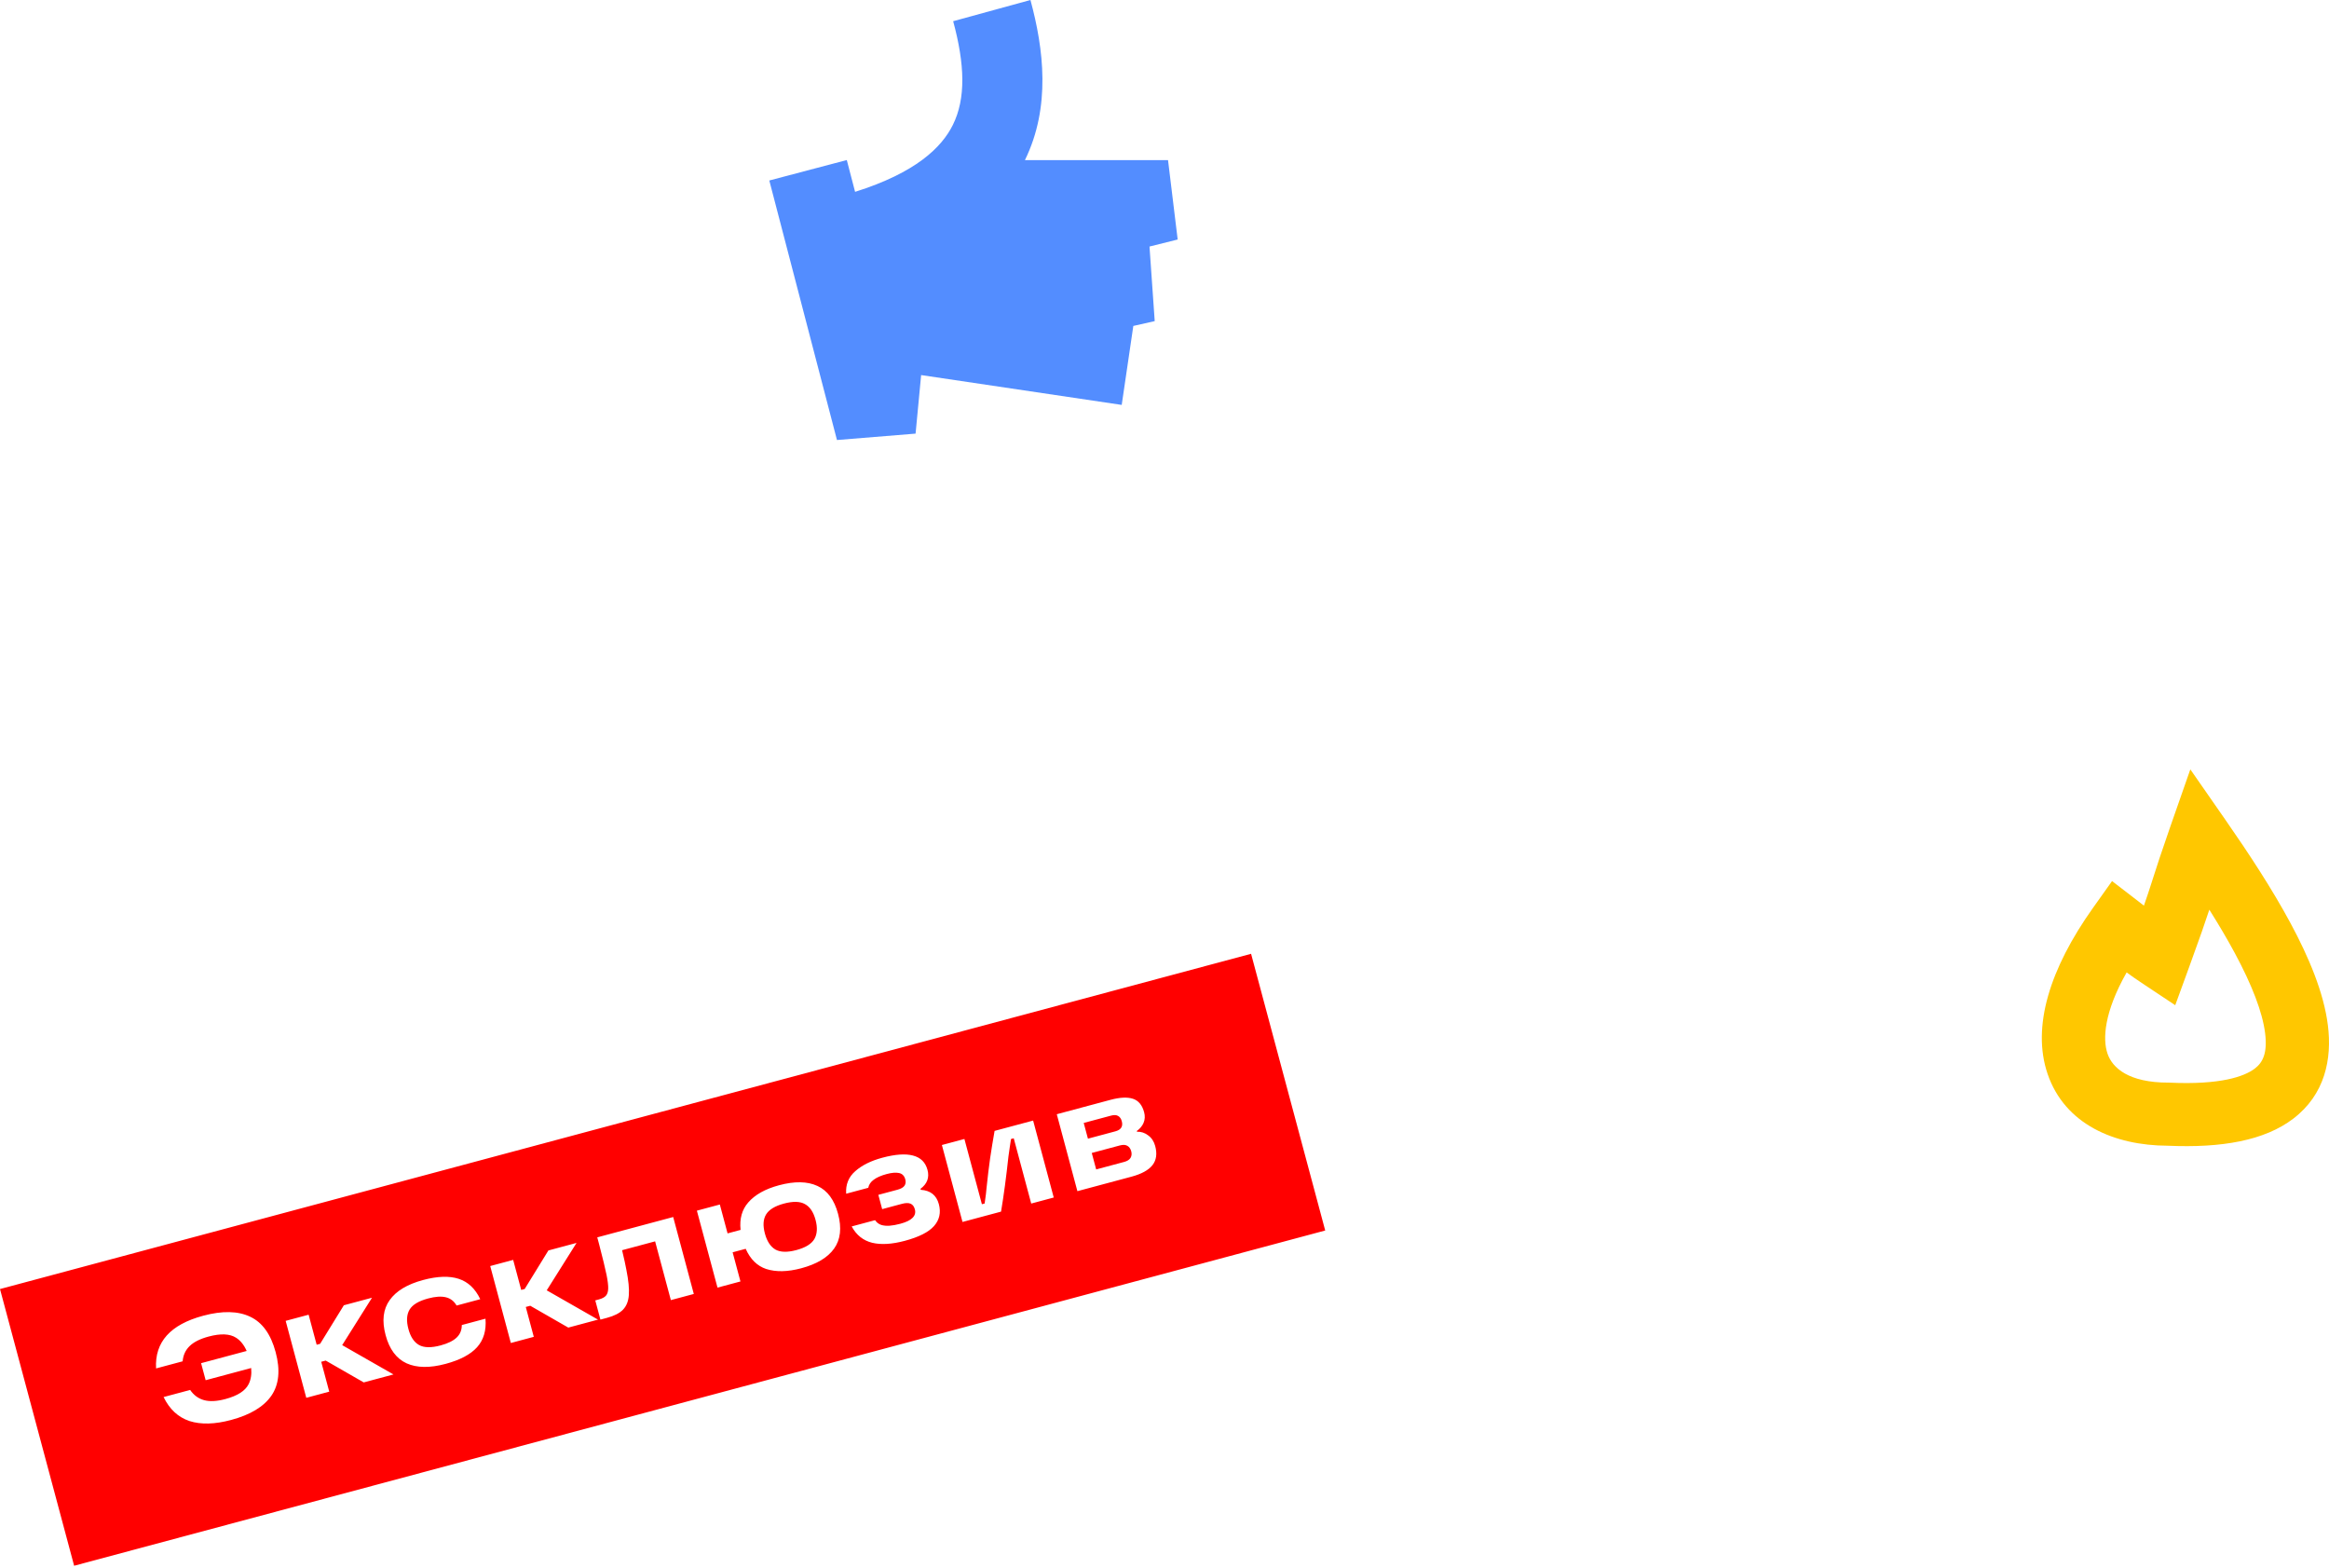
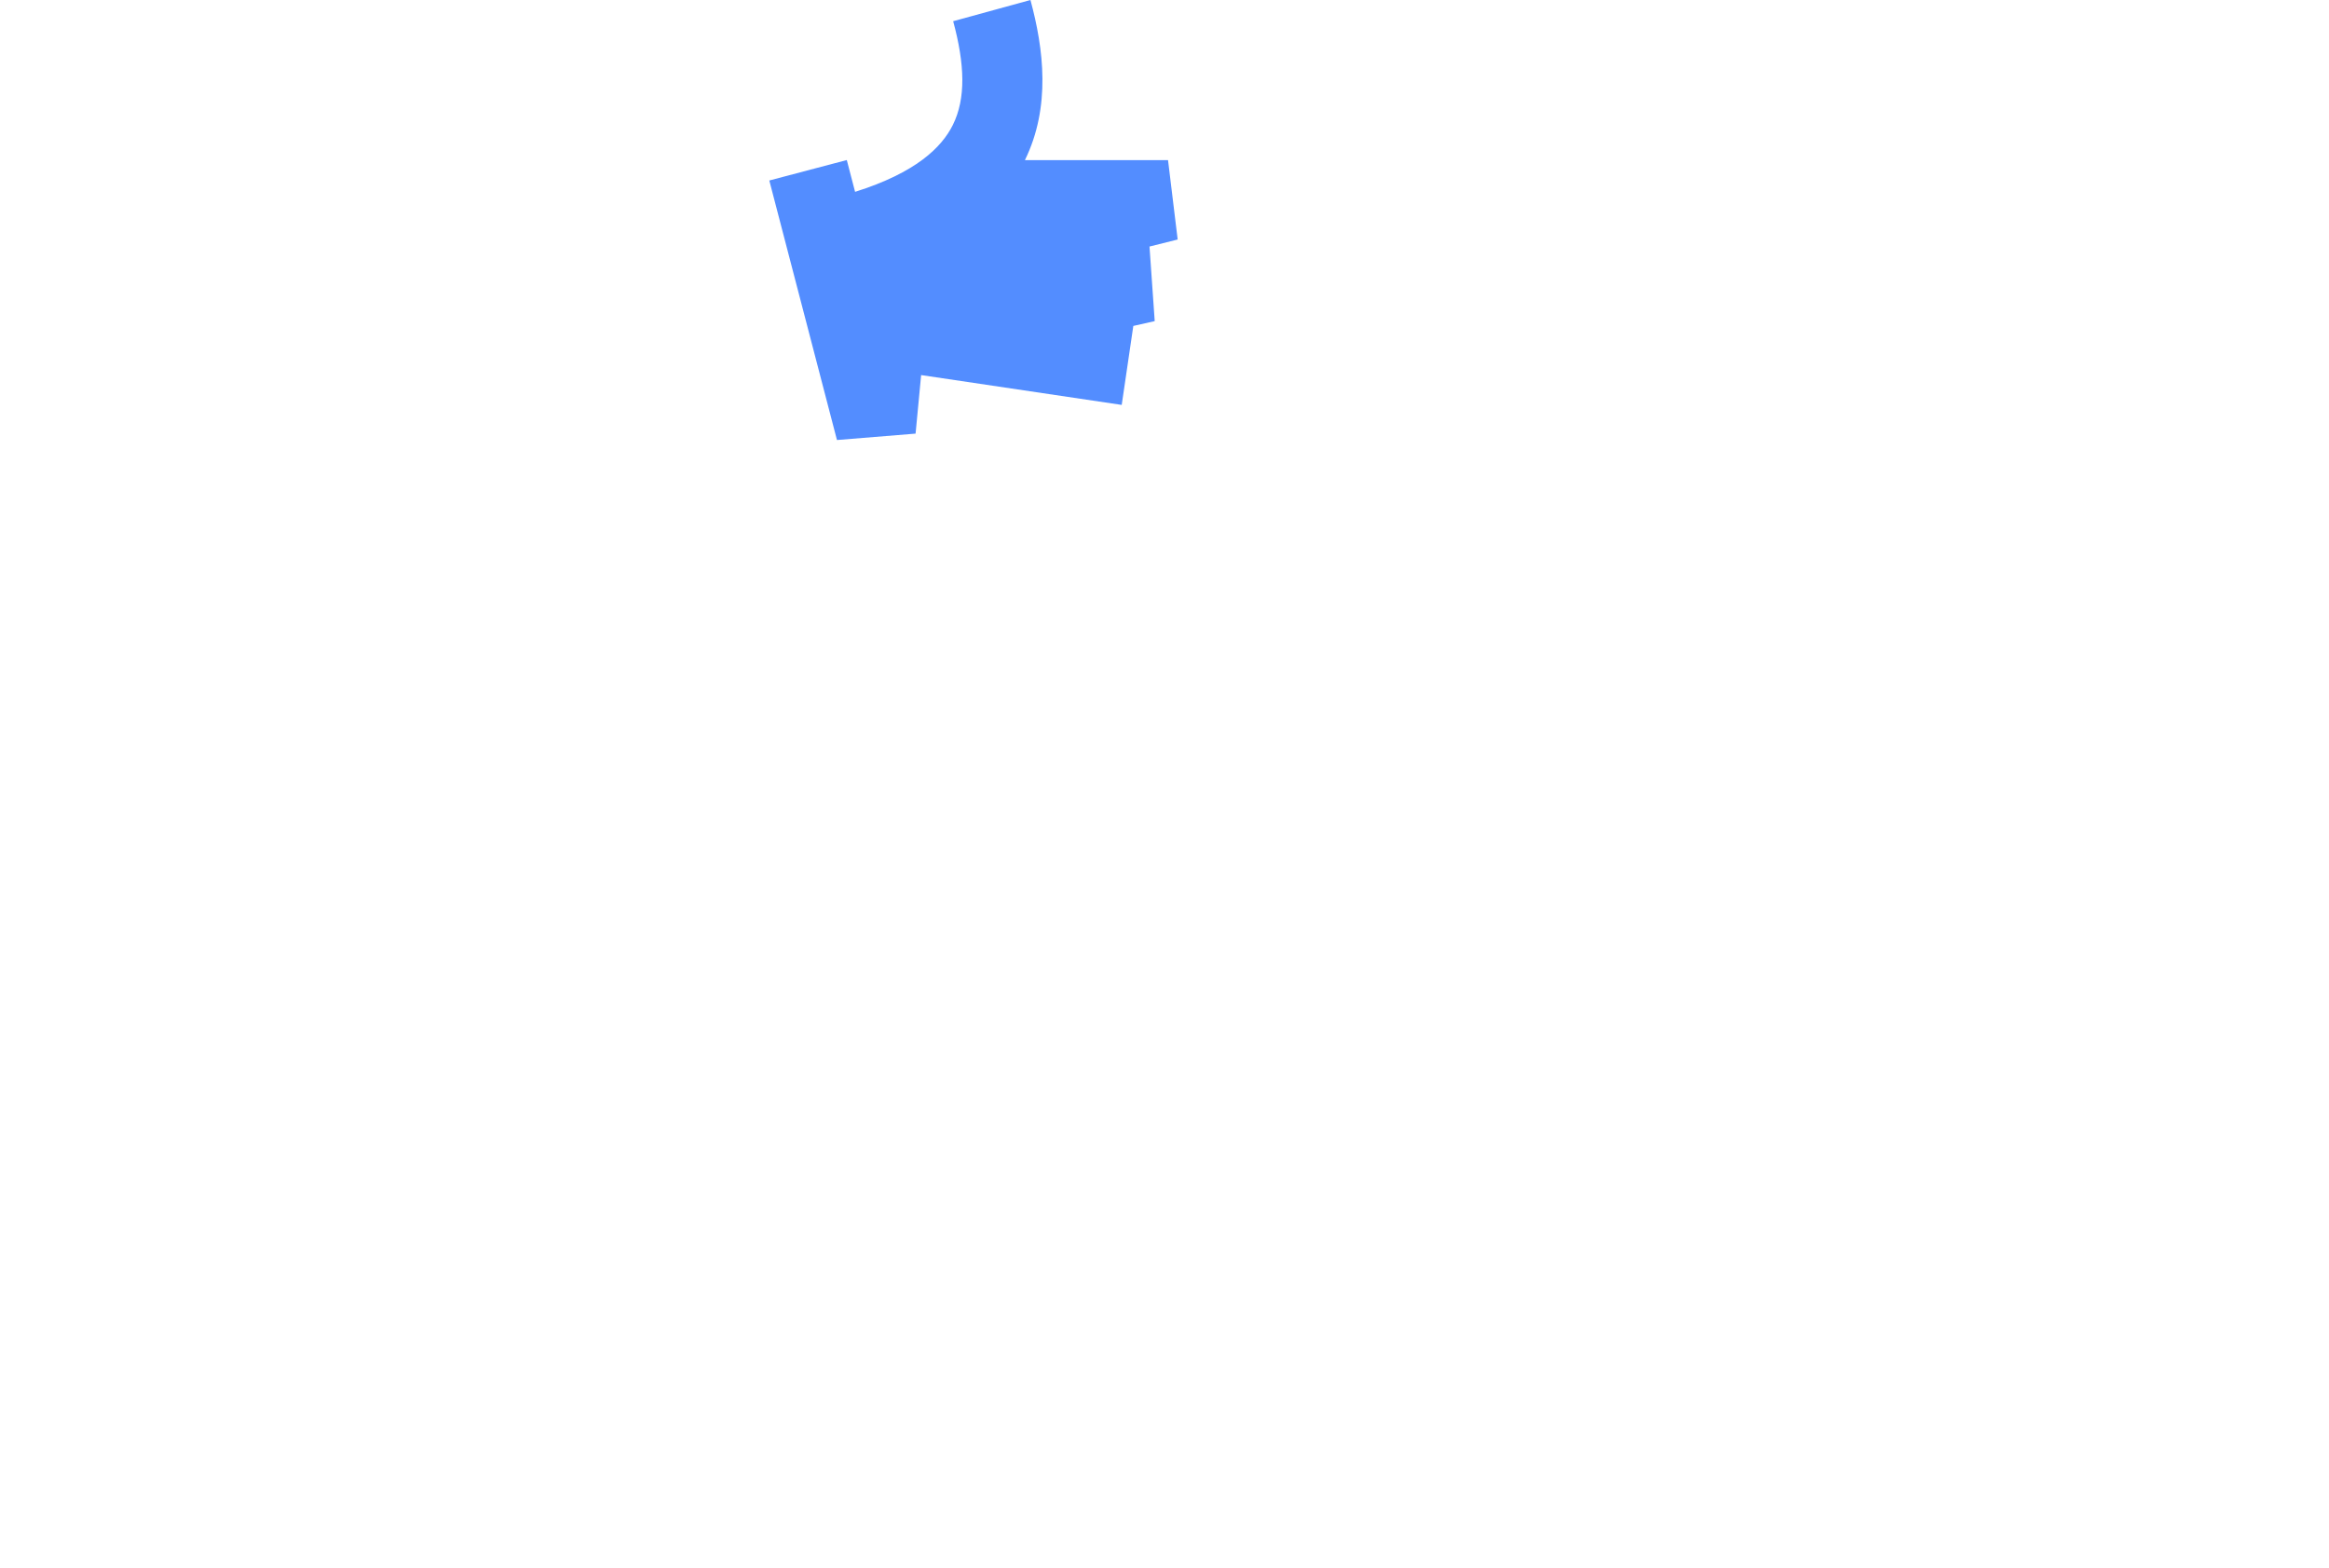
<svg xmlns="http://www.w3.org/2000/svg" width="884" height="595" viewBox="0 0 884 595" fill="none">
-   <path fill-rule="evenodd" clip-rule="evenodd" d="M831.364 292L844.808 311.336C853.574 323.944 862.416 337.394 869.428 350.435C876.336 363.281 882.012 376.704 883.575 389.102C885.194 401.936 882.471 415.389 870.444 424.565C859.531 432.891 843.263 435.747 822.778 434.838C802.498 434.764 783.706 426.676 777.195 407.604C771.089 389.722 778.006 367.649 794.422 344.569L801.656 334.399L811.556 342.017C812.359 342.636 813.082 343.202 813.749 343.73C815.018 340.064 815.861 337.497 816.634 335.094C816.877 334.342 817.114 333.6 817.356 332.844C818.712 328.602 820.219 323.89 823.6 314.217L831.364 292ZM807.191 369.063C798.63 384.182 798.036 394.341 799.93 399.888C801.802 405.37 807.996 410.894 823.061 410.894H823.337L823.613 410.907C842.524 411.774 851.747 408.678 855.849 405.549C858.883 403.234 860.699 399.644 859.746 392.089C858.738 384.097 854.732 373.784 848.261 361.749C845.371 356.373 842.096 350.846 838.577 345.257C837.055 349.881 835.012 355.802 830.86 367.186L825.635 381.512L812.913 373.056C810.703 371.587 808.834 370.272 807.191 369.063Z" fill="#FFC700" />
  <path fill-rule="evenodd" clip-rule="evenodd" d="M361.665 47.416C366.647 37.392 366.234 24.459 361.785 8.049L391.12 0C396.154 18.57 398.908 40.58 389.026 60.763H443.338L447 90.902L436.306 93.572L438.286 121.875L430.164 123.706L425.76 153.676L349.629 142.354L347.52 164.573L317.68 167L292 68.501L321.412 60.741L324.558 72.808C347.611 65.567 357.422 55.954 361.665 47.416Z" fill="#538DFF" />
-   <path fill-rule="evenodd" clip-rule="evenodd" d="M474.861 362L0 489.238L28.139 594.256L503 467.017L474.861 362ZM78.057 523.836L76.325 517.371L93.628 512.734C92.61 510.438 91.265 508.762 89.591 507.709C87.227 506.189 83.761 506.041 79.195 507.264C75.944 508.135 73.529 509.35 71.95 510.909C70.398 512.421 69.522 514.339 69.323 516.663L59.241 519.364C58.678 509.375 64.644 502.707 77.136 499.36C84.405 497.412 90.351 497.541 94.975 499.748C99.589 501.917 102.806 506.399 104.627 513.193C106.447 519.988 105.907 525.496 103.006 529.719C100.095 533.905 95.005 536.971 87.736 538.919C81.526 540.583 76.259 540.722 71.933 539.336C67.634 537.904 64.354 534.868 62.093 530.228L72.175 527.527C73.529 529.513 75.285 530.804 77.441 531.401C79.598 531.997 82.301 531.86 85.552 530.989C90.118 529.766 93.045 527.905 94.334 525.406C95.228 523.671 95.562 521.605 95.335 519.207L78.057 523.836ZM169.134 517.637C163.143 519.242 158.212 519.174 154.339 517.432C150.456 515.654 147.796 512.08 146.357 506.71C144.908 501.304 145.425 496.878 147.908 493.433C150.382 489.952 154.614 487.408 160.604 485.803C166.047 484.345 170.548 484.196 174.109 485.356C177.669 486.516 180.395 489.094 182.288 493.089L173.302 495.497C172.348 493.834 170.991 492.788 169.232 492.359C167.472 491.93 165.223 492.083 162.483 492.817C158.904 493.776 156.561 495.187 155.455 497.049C154.348 498.911 154.201 501.358 155.014 504.39C155.816 507.386 157.162 509.413 159.051 510.473C160.941 511.533 163.675 511.583 167.255 510.624C169.994 509.89 172.019 508.897 173.328 507.646C174.637 506.395 175.289 504.811 175.284 502.893L184.27 500.486C184.638 504.928 183.571 508.542 181.067 511.327C178.591 514.066 174.613 516.169 169.134 517.637ZM290.82 481.625C294.546 482.819 298.984 482.726 304.135 481.346C310.016 479.771 314.166 477.288 316.586 473.899C319.032 470.464 319.536 466.062 318.097 460.692C316.668 455.359 314.059 451.83 310.269 450.105C306.469 448.344 301.61 448.256 295.693 449.841C290.469 451.241 286.571 453.421 283.997 456.381C281.619 459.102 280.653 462.571 281.099 466.789L276.159 468.112L273.223 457.154L264.511 459.488L272.336 488.692L281.048 486.358L278.082 475.29L283.035 473.963C284.793 477.921 287.388 480.475 290.82 481.625ZM309.094 470.269C307.988 472.131 305.718 473.523 302.285 474.443C298.851 475.363 296.19 475.293 294.301 474.233C292.438 473.127 291.111 471.094 290.318 468.136C289.525 465.177 289.668 462.789 290.748 460.973C291.854 459.111 294.124 457.72 297.557 456.8C301.028 455.87 303.689 455.94 305.542 457.009C307.421 458.033 308.757 460.024 309.55 462.982C310.343 465.941 310.191 468.37 309.094 470.269ZM343.461 470.926C338.566 472.238 334.424 472.487 331.035 471.672C327.635 470.821 325.046 468.755 323.266 465.473L332.142 463.095C332.726 463.957 333.492 464.554 334.443 464.886C335.384 465.182 336.449 465.288 337.64 465.204C338.832 465.12 340.194 464.872 341.728 464.461C343.92 463.874 345.462 463.128 346.355 462.223C347.285 461.308 347.583 460.23 347.25 458.988C346.957 457.892 346.413 457.177 345.618 456.842C344.824 456.506 343.732 456.525 342.344 456.897L334.838 458.908L333.384 453.484L340.617 451.546C341.932 451.193 342.818 450.701 343.275 450.07C343.759 449.392 343.874 448.578 343.619 447.629C343.257 446.277 342.473 445.469 341.267 445.205C340.061 444.941 338.49 445.069 336.554 445.587C334.472 446.145 332.842 446.856 331.664 447.72C330.512 448.537 329.81 449.567 329.555 450.81L321.172 453.056C320.939 449.556 322.093 446.702 324.633 444.494C327.164 442.25 330.584 440.551 334.895 439.396C339.789 438.084 343.67 437.808 346.535 438.567C349.437 439.316 351.275 441.134 352.048 444.019C352.821 446.905 351.935 449.296 349.389 451.192L349.492 451.575C353.156 451.807 355.443 453.622 356.354 457.019C357.205 460.197 356.596 462.963 354.526 465.319C352.482 467.628 348.794 469.497 343.461 470.926ZM366.054 432.28L357.507 434.57L365.332 463.774L379.961 459.854C380.987 453.746 381.92 446.782 382.761 438.961C382.898 437.867 383.054 436.769 383.228 435.665C383.392 434.525 383.562 433.403 383.736 432.299L384.777 432.02L391.413 456.786L399.96 454.496L392.135 425.292L377.506 429.212C376.852 432.91 376.283 436.41 375.797 439.711C375.338 442.966 374.884 446.749 374.433 451.058C374.369 452.133 374.135 454.036 373.731 456.767L372.69 457.046L366.054 432.28ZM435.801 430.915C434.518 429.928 433.102 429.466 431.553 429.528L431.48 429.254C432.694 428.381 433.553 427.348 434.056 426.156C434.585 424.918 434.654 423.569 434.263 422.108C433.539 419.405 432.125 417.708 430.022 417.019C427.919 416.33 425.077 416.465 421.498 417.424L401.115 422.885L408.94 452.089L429.432 446.598C433.268 445.571 435.931 444.113 437.422 442.226C438.913 440.339 439.262 437.916 438.469 434.957C438 433.204 437.11 431.857 435.801 430.915ZM429.106 439.463C428.668 440.167 427.865 440.676 426.696 440.989L416.067 443.837L414.393 437.591L425.077 434.728C426.283 434.405 427.238 434.463 427.942 434.9C428.637 435.301 429.117 435.995 429.381 436.981C429.625 437.895 429.534 438.722 429.106 439.463ZM412.94 432.167L423.35 429.377C425.505 428.8 426.318 427.525 425.79 425.552C425.535 424.603 425.084 423.941 424.436 423.566C423.777 423.155 422.882 423.102 421.75 423.405L411.339 426.195L412.94 432.167ZM225.945 493.547L227.26 493.195C228.538 492.852 229.447 492.374 229.988 491.759C230.528 491.145 230.815 490.246 230.85 489.062C230.885 487.878 230.682 486.17 230.241 483.94C229.722 481.416 228.776 477.52 227.403 472.25L226.698 469.62L255.518 461.898L263.344 491.102L254.632 493.436L248.656 471.136L236.117 474.496L236.156 474.656L236.212 474.882C236.912 477.787 237.424 480.136 237.748 481.928C238.559 485.978 238.87 489.184 238.68 491.544C238.517 493.859 237.778 495.701 236.461 497.072C235.172 498.396 233.139 499.43 230.363 500.174L227.897 500.835L225.945 493.547ZM199.567 496.035L202.606 507.376L193.894 509.711L186.069 480.507L194.781 478.173L197.834 489.569L199.149 489.217L208.15 474.59L218.834 471.727L207.518 489.719L226.988 500.843L215.701 503.868L201.265 495.579L199.567 496.035ZM121.927 516.838L124.967 528.18L116.255 530.514L108.429 501.31L117.141 498.976L120.195 510.373L121.51 510.02L130.511 495.394L141.195 492.531L129.879 510.523L149.349 521.647L138.062 524.671L123.626 516.383L121.927 516.838Z" fill="#FF0000" />
</svg>